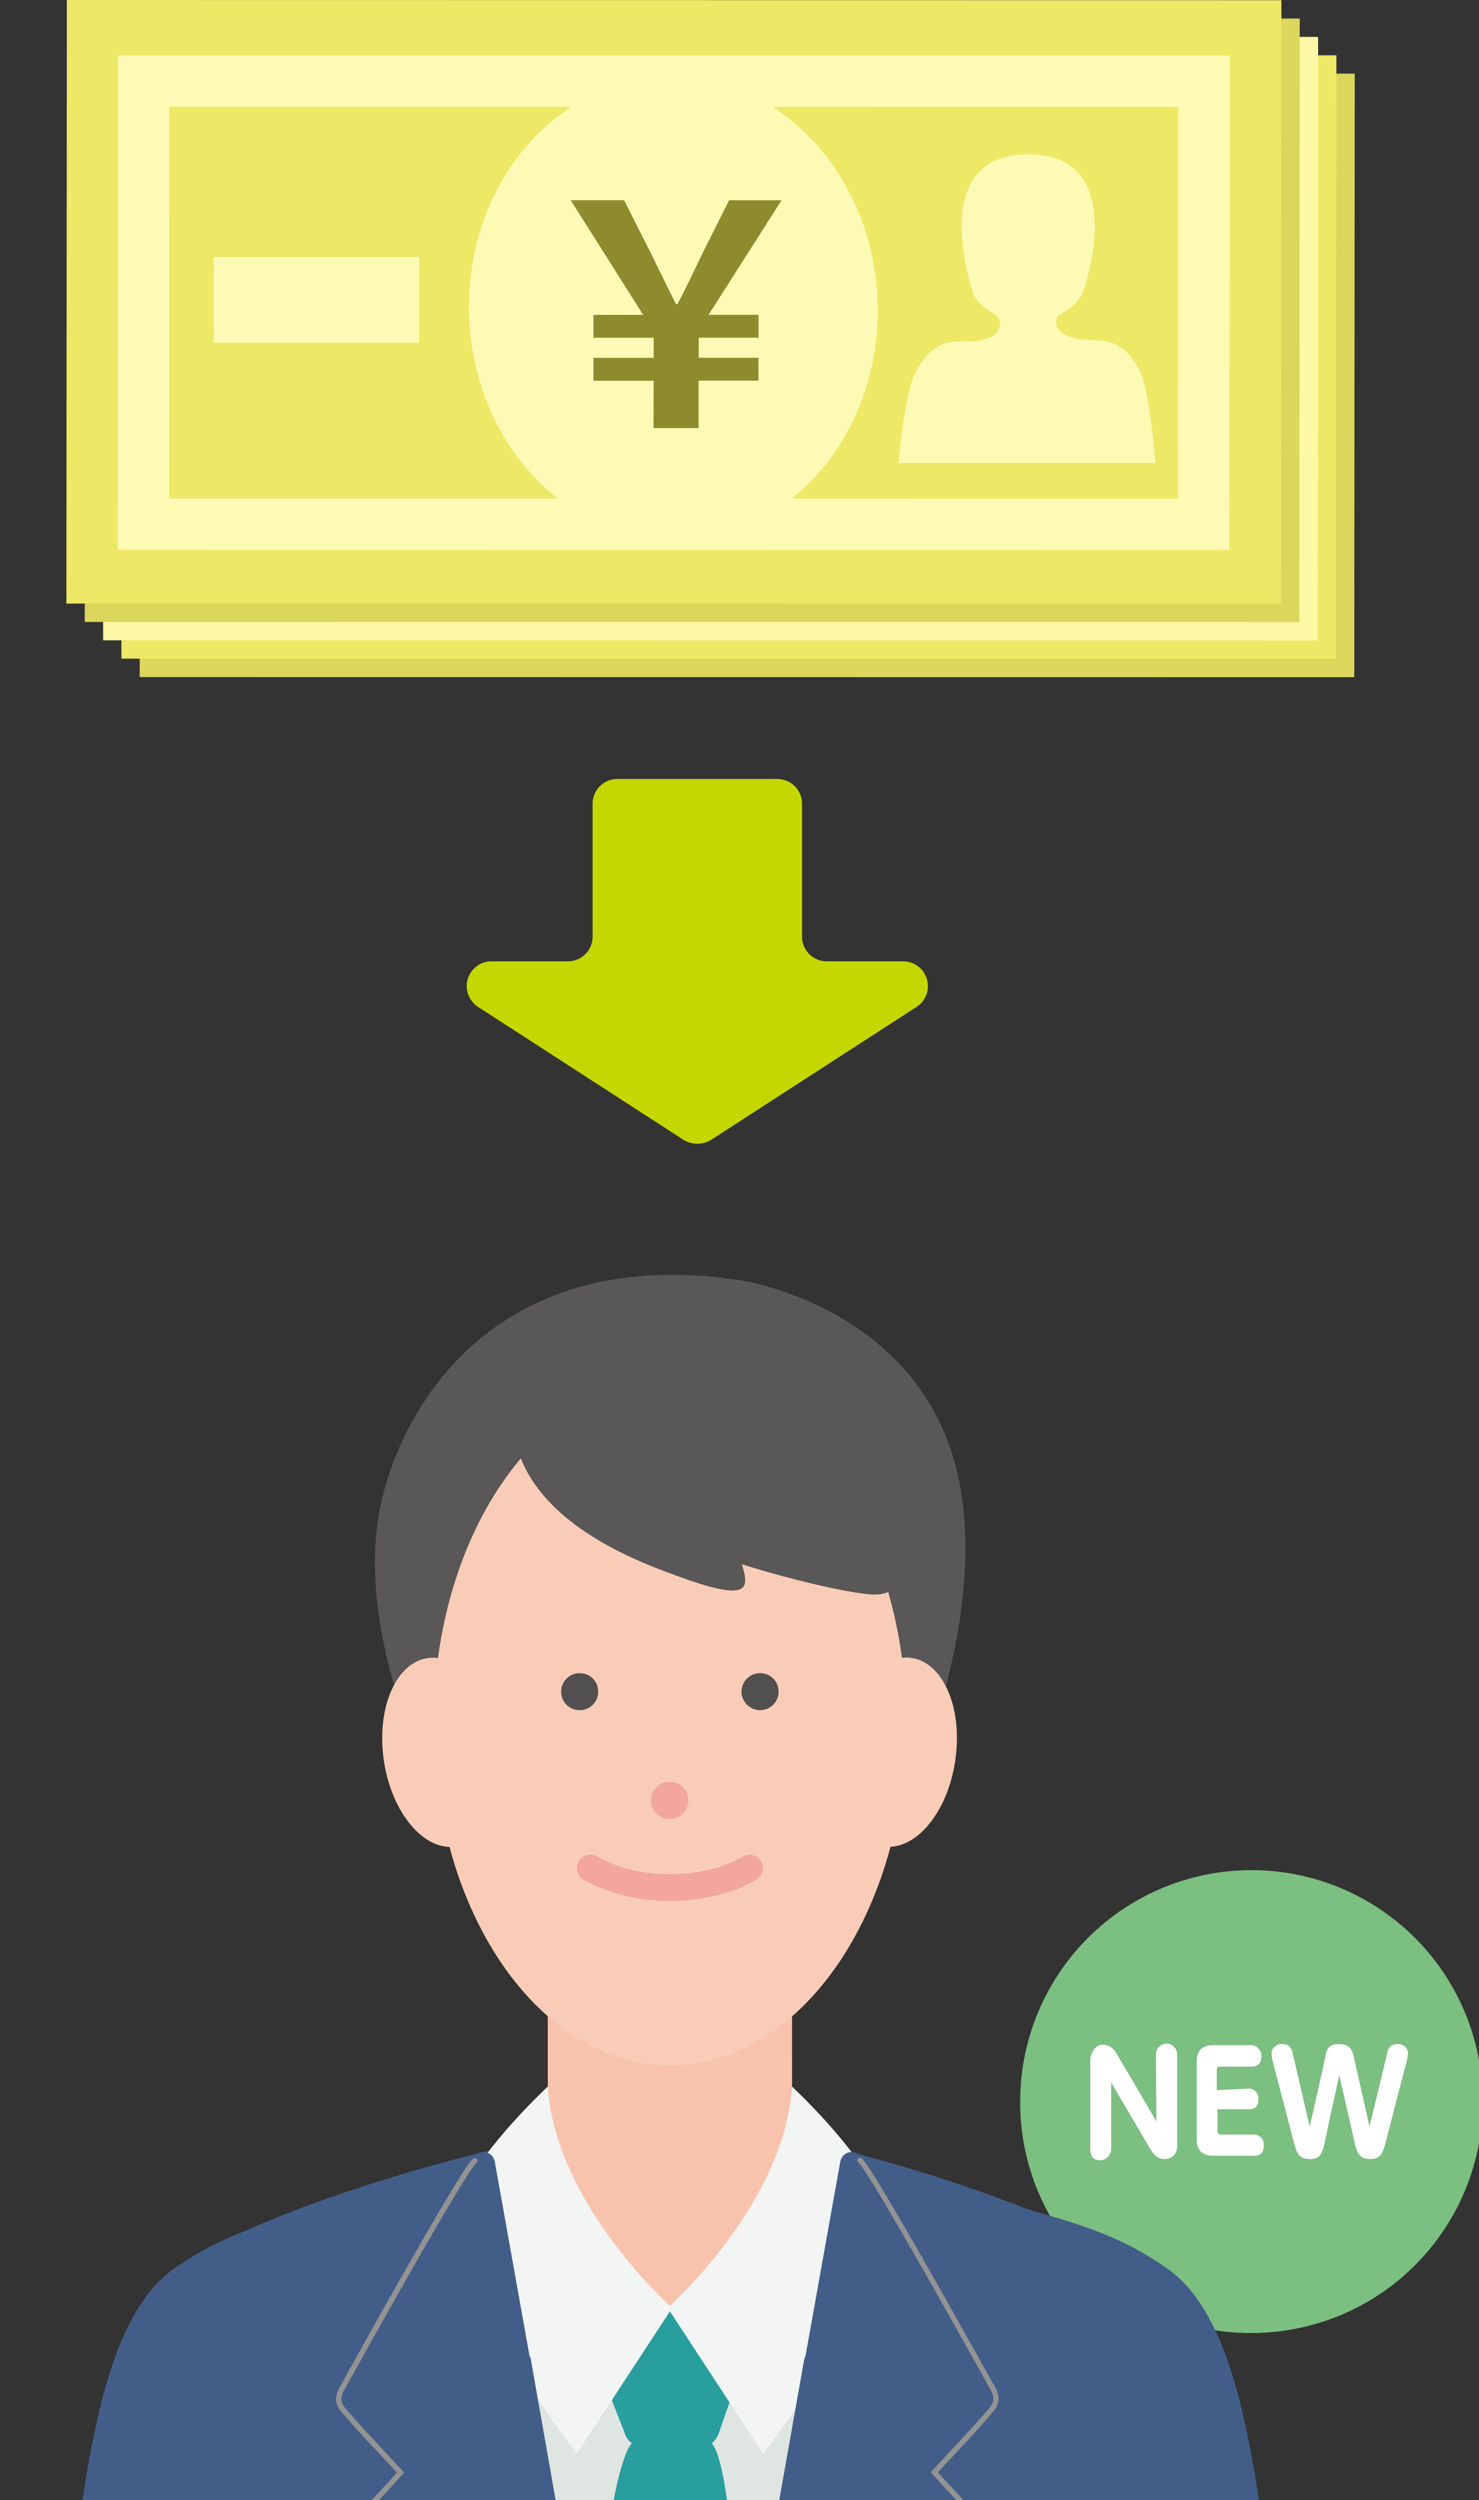
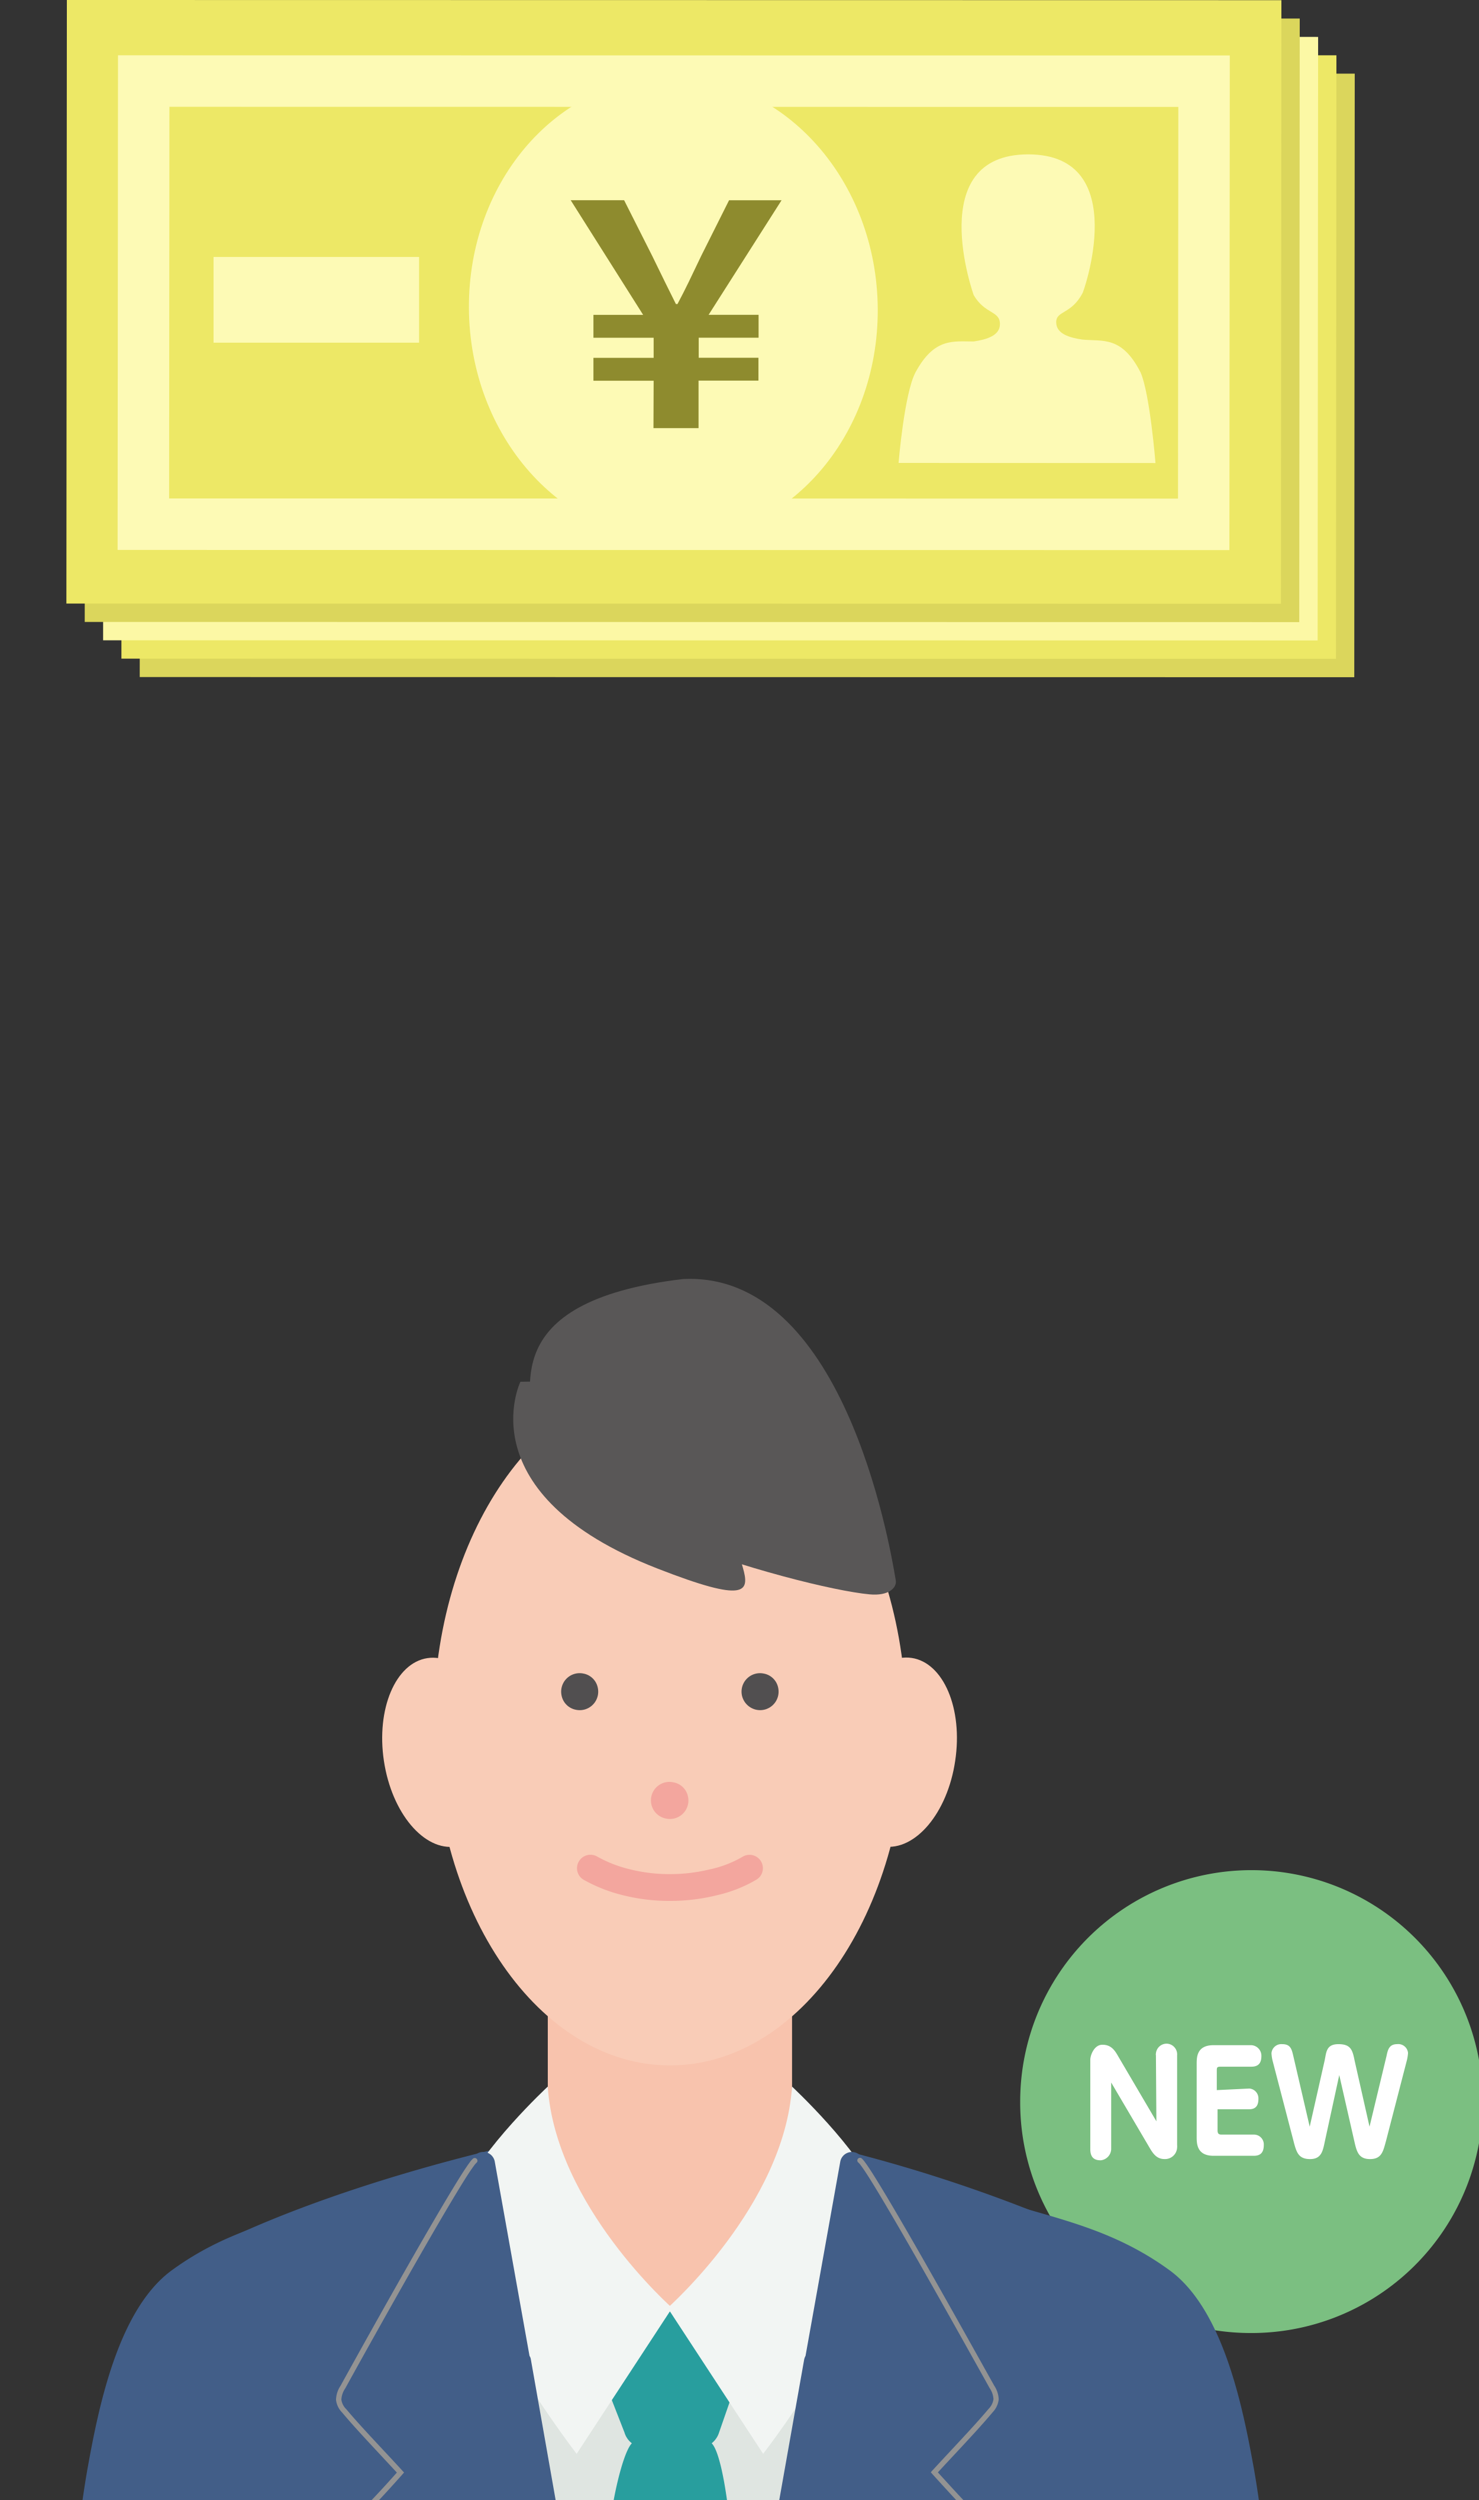
<svg xmlns="http://www.w3.org/2000/svg" width="93.477" height="157.901" viewBox="0 0 93.477 157.901">
  <rect x="0" y="0" width="93.477" height="157.901" fill="#333333" stroke="none" />
  <defs>
    <clipPath id="clip-path">
      <rect id="長方形_8997" data-name="長方形 8997" width="83.995" height="78.368" fill="none" />
    </clipPath>
  </defs>
  <g id="グループ_42276" data-name="グループ 42276" transform="translate(-252.476 -696.85)">
    <g id="グループ_42276-2" data-name="グループ 42276" transform="translate(318.803 816.831)">
      <path id="パス_43426" data-name="パス 43426" d="M319.118,820.52a14.618,14.618,0,1,0-14.5-14.618A14.558,14.558,0,0,0,319.118,820.52Z" transform="translate(-306.466 -793.146)" fill="#7bbf81" />
      <path id="パス_43427" data-name="パス 43427" d="M325.424,806.6l-.943-4.176c-.132-.66-.236-1.037-1.018-1.037s-.764.509-.877,1.037l-.943,4.176-1.037-4.468c-.1-.424-.17-.745-.7-.745a.635.635,0,0,0-.245.026.624.624,0,0,0-.434.549,2.489,2.489,0,0,0,.085.528l1.3,4.987c.189.735.311,1.169,1.056,1.169s.811-.556.943-1.169l.9-4.138.943,4.138c.151.66.255,1.169,1,1.169s.83-.49,1.018-1.169l1.291-4.987a2.612,2.612,0,0,0,.094-.547.6.6,0,0,0-.069-.233.59.59,0,0,0-.154-.188.611.611,0,0,0-.456-.136c-.509,0-.594.339-.679.745Zm-9.653-2.31v-1.207c0-.207,0-.273.236-.273h1.951c.424,0,.632-.207.632-.679a.67.67,0,0,0-.632-.679h-2.394c-1.065,0-1.065.763-1.065,1.207v4.572c0,.424,0,1.207,1.065,1.207h2.545c.443,0,.632-.226.632-.679a.638.638,0,0,0-.034-.245.624.624,0,0,0-.569-.415h-2.074c-.189,0-.245-.085-.245-.273V805.5h1.989c.387,0,.594-.188.594-.66a.623.623,0,0,0-.575-.65Zm-3.818,1.97-2.423-4.12c-.226-.4-.462-.716-.99-.716s-.764.679-.764.943v5.656c0,.584.32.7.66.7a.734.734,0,0,0,.66-.7v-4.214l2.432,4.129c.236.405.471.707.943.707a.763.763,0,0,0,.792-.726,1.016,1.016,0,0,0,0-.17v-5.656a.679.679,0,0,0-.613-.735.678.678,0,0,0-.726.613.269.269,0,0,0,0,.123Z" transform="translate(-305.193 -792.258)" fill="#fff" />
    </g>
    <g id="グループ_42279" data-name="グループ 42279" transform="translate(252.476 776.383)">
      <g id="グループ_42278" data-name="グループ 42278" clip-path="url(#clip-path)">
        <g id="グループ_42277" data-name="グループ 42277" transform="translate(0.988 0.984)">
          <path id="パス_43428" data-name="パス 43428" d="M274.356,833.8c.017-.268.05-.518.084-.786.687-4.448,3.537-21.356-.587-20.052-3.672,1.171-7.243,1.773-10.881,4.432-3.353,2.459-4.594,8.512-5.3,12.443-1.543,8.495-2.934,33.163-3.4,40.721-.3,4.8,2.4,6.388,7.175,7.024.067,0,.117.017.184.017a9.183,9.183,0,0,0,10.411-8.479Z" transform="translate(-253.114 -754.509)" fill="#425e88" />
-           <path id="パス_43429" data-name="パス 43429" d="M264.031,853.8c-5.248-.685-8.852-2.257-9.187,2.994-.385,5.9-.922,17.226-1.107,21.841-.486,12.041-.452,18.63-.419,21.874a2.646,2.646,0,0,0,.873,1.974c.67.652,1.827,1.907,6.806,2.125,5.784.25,6.873-1.539,6.873-1.539l4.276-39.6a9.136,9.136,0,0,0-7.947-9.65C264.165,853.814,264.1,853.8,264.031,853.8Z" transform="translate(-253.301 -746.6)" fill="#425e88" />
          <path id="パス_43430" data-name="パス 43430" d="M305.009,833.8c-.017-.268-.05-.518-.084-.786-.688-4.448-3.538-21.356.587-20.052,3.671,1.171,7.242,1.773,10.881,4.432,3.353,2.459,4.593,8.512,5.3,12.443,1.542,8.495,2.934,33.163,3.4,40.721.3,4.8-2.4,6.388-7.176,7.024-.067,0-.117.017-.184.017a9.182,9.182,0,0,1-10.41-8.479Z" transform="translate(-243.446 -754.509)" fill="#425e88" />
          <path id="パス_43431" data-name="パス 43431" d="M314.852,853.8c5.248-.685,8.852-2.257,9.187,2.994.385,5.9.923,17.226,1.107,21.841.486,12.041.452,18.63.419,21.874a2.649,2.649,0,0,1-.871,1.974c-.671.652-1.828,1.907-6.807,2.125-5.784.25-6.873-1.539-6.873-1.539l-4.276-39.6a9.136,9.136,0,0,1,7.947-9.65C314.718,853.814,314.785,853.8,314.852,853.8Z" transform="translate(-242.778 -746.6)" fill="#425e88" />
          <path id="パス_43432" data-name="パス 43432" d="M321.569,816.9a95.843,95.843,0,0,0-28.165-8.278v-.05a.212.212,0,0,0-.1.017v-.017c-.05,0-.1.017-.151.017s-.1-.017-.151-.017v.017a.212.212,0,0,1-.1-.017v.05c-7.327.736-20.352,3.93-28.718,8.094-6.69,3.346.017,9.55,0,13.781l.168,5.4c.838,26.758,3.721,46.375,3.235,72.213a1,1,0,0,0,1.022,1.02l15.29-.268a9.4,9.4,0,0,0,9.254-9.382,9.39,9.39,0,0,0,9.254,9.382l15.29.268a1,1,0,0,0,1.022-1.02c-.486-25.838,2.381-45.456,3.235-72.213l.168-5.4C322.088,826.284,328.259,820.246,321.569,816.9Z" transform="translate(-251.742 -755.359)" fill="#425e88" />
          <path id="パス_43433" data-name="パス 43433" d="M296.837,797.3H281.4v33.647h15.44Z" transform="translate(-247.766 -757.579)" fill="#f8c3ad" />
          <path id="パス_43434" data-name="パス 43434" d="M279.866,818.619h19.766a1.679,1.679,0,0,1,1.677,1.672V837.75a1.679,1.679,0,0,1-1.677,1.672H279.866a1.679,1.679,0,0,1-1.676-1.672V820.291A1.679,1.679,0,0,1,279.866,818.619Z" transform="translate(-248.398 -753.38)" fill="#8b8a8f" />
          <path id="パス_43435" data-name="パス 43435" d="M298.092,818.8H280.3v34.082h17.787Z" transform="translate(-247.981 -753.344)" fill="#dfe5e1" />
          <path id="パス_43436" data-name="パス 43436" d="M294.578,859.619l-1.895-26.339c-.168-2.308-.637-5.536-1.24-6.138a1.4,1.4,0,0,0,.469-.685l2.046-5.888a1.392,1.392,0,0,0-1.359-1.755h-7.61a1.392,1.392,0,0,0-1.359,1.755l2.3,5.888a1.33,1.33,0,0,0,.469.685c-.587.6-1.324,3.83-1.493,6.138l-1.91,26.406L288.543,873Z" transform="translate(-247.451 -753.341)" fill="#289e9e" />
          <path id="パス_43437" data-name="パス 43437" d="M282.325,806.952s-4.242,3.946-5.382,6.789c-1.878,4.666,7.209,16.406,7.209,16.406l6.035-9.214C290.2,820.933,282.827,814.477,282.325,806.952Z" transform="translate(-248.694 -755.678)" fill="#f2f5f3" />
          <path id="パス_43438" data-name="パス 43438" d="M295.59,806.951s4.242,3.946,5.382,6.789c1.878,4.666-7.208,16.406-7.208,16.406l-6.035-9.214C287.711,820.932,295.087,814.476,295.59,806.951Z" transform="translate(-246.519 -755.678)" fill="#f2f5f3" />
          <path id="パス_43439" data-name="パス 43439" d="M311.633,825.236c-1.878-3.362-7.7-14.148-8.332-14.633a.747.747,0,0,0-1.24.384l-2.2,12.292a.839.839,0,0,0-.084.218l-3.336,18.813-3.605,20.136a.628.628,0,0,0,0,.25l-1.709,9.7-1.71-9.7a.627.627,0,0,0,0-.25l-3.6-20.136L282.5,823.5a.494.494,0,0,0-.084-.218l-2.2-12.292a.742.742,0,0,0-1.241-.384c-.637.485-6.471,11.254-8.332,14.633-.369.651-.369.97.084,1.5.923,1.1,2.247,2.475,3.555,3.9-.672.753-1.325,1.472-1.928,2.091-.7.719-.57,1.12-.385,1.572,1.29,3.311,5.8,17.142,18.273,41.141a.673.673,0,0,0,.906.3.682.682,0,0,0,.9-.3c12.473-23.982,16.983-37.83,18.274-41.141.168-.451.3-.837-.387-1.572-.6-.636-1.257-1.355-1.927-2.091,1.307-1.421,2.632-2.793,3.554-3.9C312,826.206,312,825.905,311.633,825.236Z" transform="translate(-249.937 -754.997)" fill="#425e88" />
          <path id="パス_43440" data-name="パス 43440" d="M279.122,810.791a.165.165,0,0,1-.032.233,1.207,1.207,0,0,0-.145.171c-.075.1-.17.236-.281.4-.223.336-.509.794-.84,1.343-.666,1.1-1.512,2.552-2.4,4.1-1.77,3.091-3.694,6.543-4.624,8.232v0h0a1.368,1.368,0,0,0-.244.706,1.035,1.035,0,0,0,.31.608h0c.648.776,1.5,1.683,2.4,2.65.377.4.765.82,1.151,1.24l.1.111-.1.113c-.67.753-1.326,1.475-1.933,2.1h0a1.453,1.453,0,0,0-.48.79,1.179,1.179,0,0,0,.129.6h0c.166.426.385,1.026.668,1.8,1.915,5.238,6.734,18.42,17.6,39.323a.168.168,0,1,1-.3.154c-10.876-20.923-15.7-34.125-17.615-39.361-.281-.771-.5-1.369-.666-1.794a1.468,1.468,0,0,1-.151-.768,1.767,1.767,0,0,1,.572-.983c.57-.584,1.187-1.26,1.822-1.971-.348-.377-.7-.752-1.04-1.119-.906-.971-1.762-1.889-2.417-2.672a1.357,1.357,0,0,1-.389-.808,1.682,1.682,0,0,1,.287-.886c.931-1.69,2.855-5.143,4.626-8.236.885-1.545,1.733-3,2.4-4.1.333-.551.621-1.014.847-1.355.114-.17.212-.312.293-.42a1.312,1.312,0,0,1,.209-.236A.169.169,0,0,1,279.122,810.791Z" transform="translate(-249.968 -754.935)" fill="#939393" fill-rule="evenodd" />
          <path id="パス_43441" data-name="パス 43441" d="M299.631,810.776a.169.169,0,0,1,.236-.032,1.282,1.282,0,0,1,.209.237c.081.108.18.249.292.42.226.341.513.806.846,1.356.665,1.1,1.512,2.56,2.4,4.108,1.6,2.8,3.33,5.9,4.339,7.705l.293.524a1.674,1.674,0,0,1,.287.88,1.406,1.406,0,0,1-.388.813h0c-.654.783-1.511,1.7-2.417,2.673-.342.366-.691.74-1.039,1.117l.008.01c.632.693,1.246,1.367,1.815,1.966h0a1.833,1.833,0,0,1,.557.985,1.537,1.537,0,0,1-.136.756v0h0c-.166.426-.385,1.027-.669,1.8-1.915,5.244-6.741,18.453-17.612,39.355a.168.168,0,1,1-.3-.154c10.862-20.88,15.681-34.072,17.6-39.318.282-.776.5-1.377.669-1.8a1.231,1.231,0,0,0,.118-.6,1.507,1.507,0,0,0-.469-.8c-.571-.6-1.187-1.277-1.818-1.969l-.111-.123-.1-.114.1-.112c.387-.42.774-.836,1.151-1.24.9-.967,1.749-1.874,2.4-2.65a1.085,1.085,0,0,0,.311-.615,1.362,1.362,0,0,0-.244-.7h0l-.292-.524c-1.01-1.809-2.738-4.9-4.338-7.7-.885-1.547-1.73-3-2.393-4.1-.332-.549-.616-1.009-.839-1.344q-.167-.253-.28-.4a1.08,1.08,0,0,0-.145-.17A.167.167,0,0,1,299.631,810.776Z" transform="translate(-246.4 -754.938)" fill="#939393" fill-rule="evenodd" />
-           <path id="パス_43442" data-name="パス 43442" d="M307.639,792.462s3.3-8.946,1.324-16.322c-2.162-8.094-9.623-10.9-13.345-11.64-16.01-2.575-21.995,8.412-23.1,14.75-1.089,6.338,1.794,13.194,1.794,13.194Z" transform="translate(-249.564 -764.116)" fill="#595757" />
          <path id="パス_43443" data-name="パス 43443" d="M290.311,812.94c8.25,0,14.937-9.666,14.937-21.59s-6.688-21.59-14.937-21.59-14.938,9.667-14.938,21.59S282.062,812.94,290.311,812.94Z" transform="translate(-248.953 -763.004)" fill="#f9ccb7" />
          <path id="パス_43444" data-name="パス 43444" d="M277.311,796.248c2.013-.3,3.244-3.214,2.747-6.5s-2.532-5.707-4.546-5.4-3.244,3.214-2.747,6.5S275.3,796.55,277.311,796.248Z" transform="translate(-249.488 -760.137)" fill="#f9ccb7" />
          <path id="パス_43445" data-name="パス 43445" d="M304.129,790.843c.5-3.3-.737-6.205-2.75-6.506s-4.057,2.123-4.544,5.4c-.5,3.294.739,6.2,2.751,6.506S303.643,794.137,304.129,790.843Z" transform="translate(-244.747 -760.138)" fill="#f9ccb7" />
          <path id="パス_43446" data-name="パス 43446" d="M287.814,793.192a1.167,1.167,0,0,0,1.374-1.372,1.14,1.14,0,0,0-.922-.919,1.168,1.168,0,1,0-.452,2.291Z" transform="translate(-246.689 -758.844)" fill="#f3a69e" />
          <path id="パス_43447" data-name="パス 43447" d="M283.051,787.45a1.167,1.167,0,0,0,1.374-1.372,1.14,1.14,0,0,0-.922-.919,1.167,1.167,0,0,0-1.374,1.372A1.14,1.14,0,0,0,283.051,787.45Z" transform="translate(-247.627 -759.975)" fill="#514f50" />
          <path id="パス_43448" data-name="パス 43448" d="M292.575,787.449a1.167,1.167,0,0,0,1.375-1.37,1.138,1.138,0,0,0-.922-.919,1.167,1.167,0,0,0-1.375,1.371A1.182,1.182,0,0,0,292.575,787.449Z" transform="translate(-245.751 -759.975)" fill="#514f50" />
          <path id="パス_43449" data-name="パス 43449" d="M283.059,795.14a.848.848,0,0,1,1.157-.308,8.125,8.125,0,0,0,2.048.8h0a10.257,10.257,0,0,0,2.553.308,10.466,10.466,0,0,0,2.557-.309h.007l.008,0a7.059,7.059,0,0,0,2.018-.786.845.845,0,1,1,.877,1.445,8.748,8.748,0,0,1-2.5.985,12.182,12.182,0,0,1-2.967.358,11.981,11.981,0,0,1-2.977-.36,9.834,9.834,0,0,1-2.477-.974A.842.842,0,0,1,283.059,795.14Z" transform="translate(-247.461 -758.088)" fill="#f3a69e" fill-rule="evenodd" />
          <path id="パス_43450" data-name="パス 43450" d="M290.157,764.342c-12.171,1.439-9.17,7.46-9.724,9.115-1.642,5.084,17.033,10.385,21.51,10.8,1.207.117,1.744-.418,1.66-.886C303.183,780.831,300.2,763.84,290.157,764.342Z" transform="translate(-247.976 -764.074)" fill="#595757" />
          <path id="パス_43451" data-name="パス 43451" d="M280.029,769.761s-3.453,7.091,8.684,11.807c5.583,2.174,5.834,1.5,5.365-.1C293.491,779.427,291.094,769.459,280.029,769.761Z" transform="translate(-248.125 -763.006)" fill="#595757" />
        </g>
      </g>
    </g>
-     <path id="パス_43452" data-name="パス 43452" d="M278.694,749.472a1.564,1.564,0,0,0-.856,2.879l13,8.406a1.686,1.686,0,0,0,1.712,0l13-8.406a1.564,1.564,0,0,0-.856-2.879h-4.825a1.562,1.562,0,0,1-1.557-1.557v-8.405a1.561,1.561,0,0,0-1.556-1.557H286.634a1.561,1.561,0,0,0-1.557,1.557v8.405a1.562,1.562,0,0,1-1.556,1.557Z" transform="translate(4.854 8.097)" fill="#c4d700" fill-rule="evenodd" />
    <g id="グループ_42280" data-name="グループ 42280" transform="translate(256.672 696.85)">
      <path id="パス_43453" data-name="パス 43453" d="M259.882,700.728l-.029,38.121,76.763.01.029-38.121Z" transform="translate(-255.218 -696.086)" fill="#dbd65c" />
      <path id="パス_43454" data-name="パス 43454" d="M258.916,699.758l-.029,38.12,76.763.011.029-38.12Z" transform="translate(-255.409 -696.277)" fill="#ede866" />
      <path id="パス_43455" data-name="パス 43455" d="M257.949,698.789l-.029,38.12,76.762.01.03-38.119Z" transform="translate(-255.599 -696.468)" fill="#fcf8a5" />
      <path id="パス_43456" data-name="パス 43456" d="M256.978,697.82l-.029,38.121,76.762.01.03-38.121Z" transform="translate(-255.79 -696.659)" fill="#dbd65c" />
      <path id="パス_43457" data-name="パス 43457" d="M256.011,696.85l-.03,38.121,76.763.011.029-38.12Z" transform="translate(-255.981 -696.85)" fill="#ede866" />
      <path id="パス_43458" data-name="パス 43458" d="M258.685,731.009l70.269.01.025-31.241-70.269-.01Zm3.256-3.252,63.765.01.019-24.738-63.765-.008Z" transform="translate(-255.448 -696.275)" fill="#fdfab5" fill-rule="evenodd" />
      <path id="パス_43459" data-name="パス 43459" d="M308.115,704.995c-6.638,0-3.445,8.89-3.445,8.89.71,1.219,1.659.976,1.658,1.828,0,.73-.831.974-1.66,1.1-1.3,0-2.489-.244-3.676,1.948-.712,1.339-1.071,5.724-1.071,5.724l16.238.006s-.352-4.386-.943-5.725c-1.184-2.315-2.37-1.95-3.674-2.072-.83-.122-1.659-.366-1.658-1.1s.948-.487,1.66-1.827C311.544,713.887,314.752,705,308.115,704.995Z" transform="translate(-247.325 -695.245)" fill="#fdfab5" />
      <path id="パス_43460" data-name="パス 43460" d="M303.074,715.569c-.044-8.08-5.864-14.642-13-14.658s-12.883,6.52-12.839,14.6,5.864,14.642,13,14.658S303.118,723.649,303.074,715.569Z" transform="translate(-251.794 -696.05)" fill="#fdfab5" />
      <path id="パス_43461" data-name="パス 43461" d="M287.841,721.811h2.849l0-3,3.786,0v-1.445H290.7V716.1l3.785,0v-1.445h-3.16l4.612-7.237h-3.318l-1.76,3.512c-.683,1.423-.938,1.989-1.5,3.043h-.1c-.525-1.055-.779-1.561-1.5-3.045l-1.773-3.512-3.376,0,4.579,7.242-3.142,0v1.445h3.805v1.269l-3.805,0v1.445h3.805Z" transform="translate(-250.736 -694.77)" fill="#8e8b2e" />
      <path id="パス_43462" data-name="パス 43462" d="M263.752,710.409l12.991,0,0,5.414-12.991,0Z" transform="translate(-254.451 -694.179)" fill="#fdfab5" />
    </g>
  </g>
</svg>